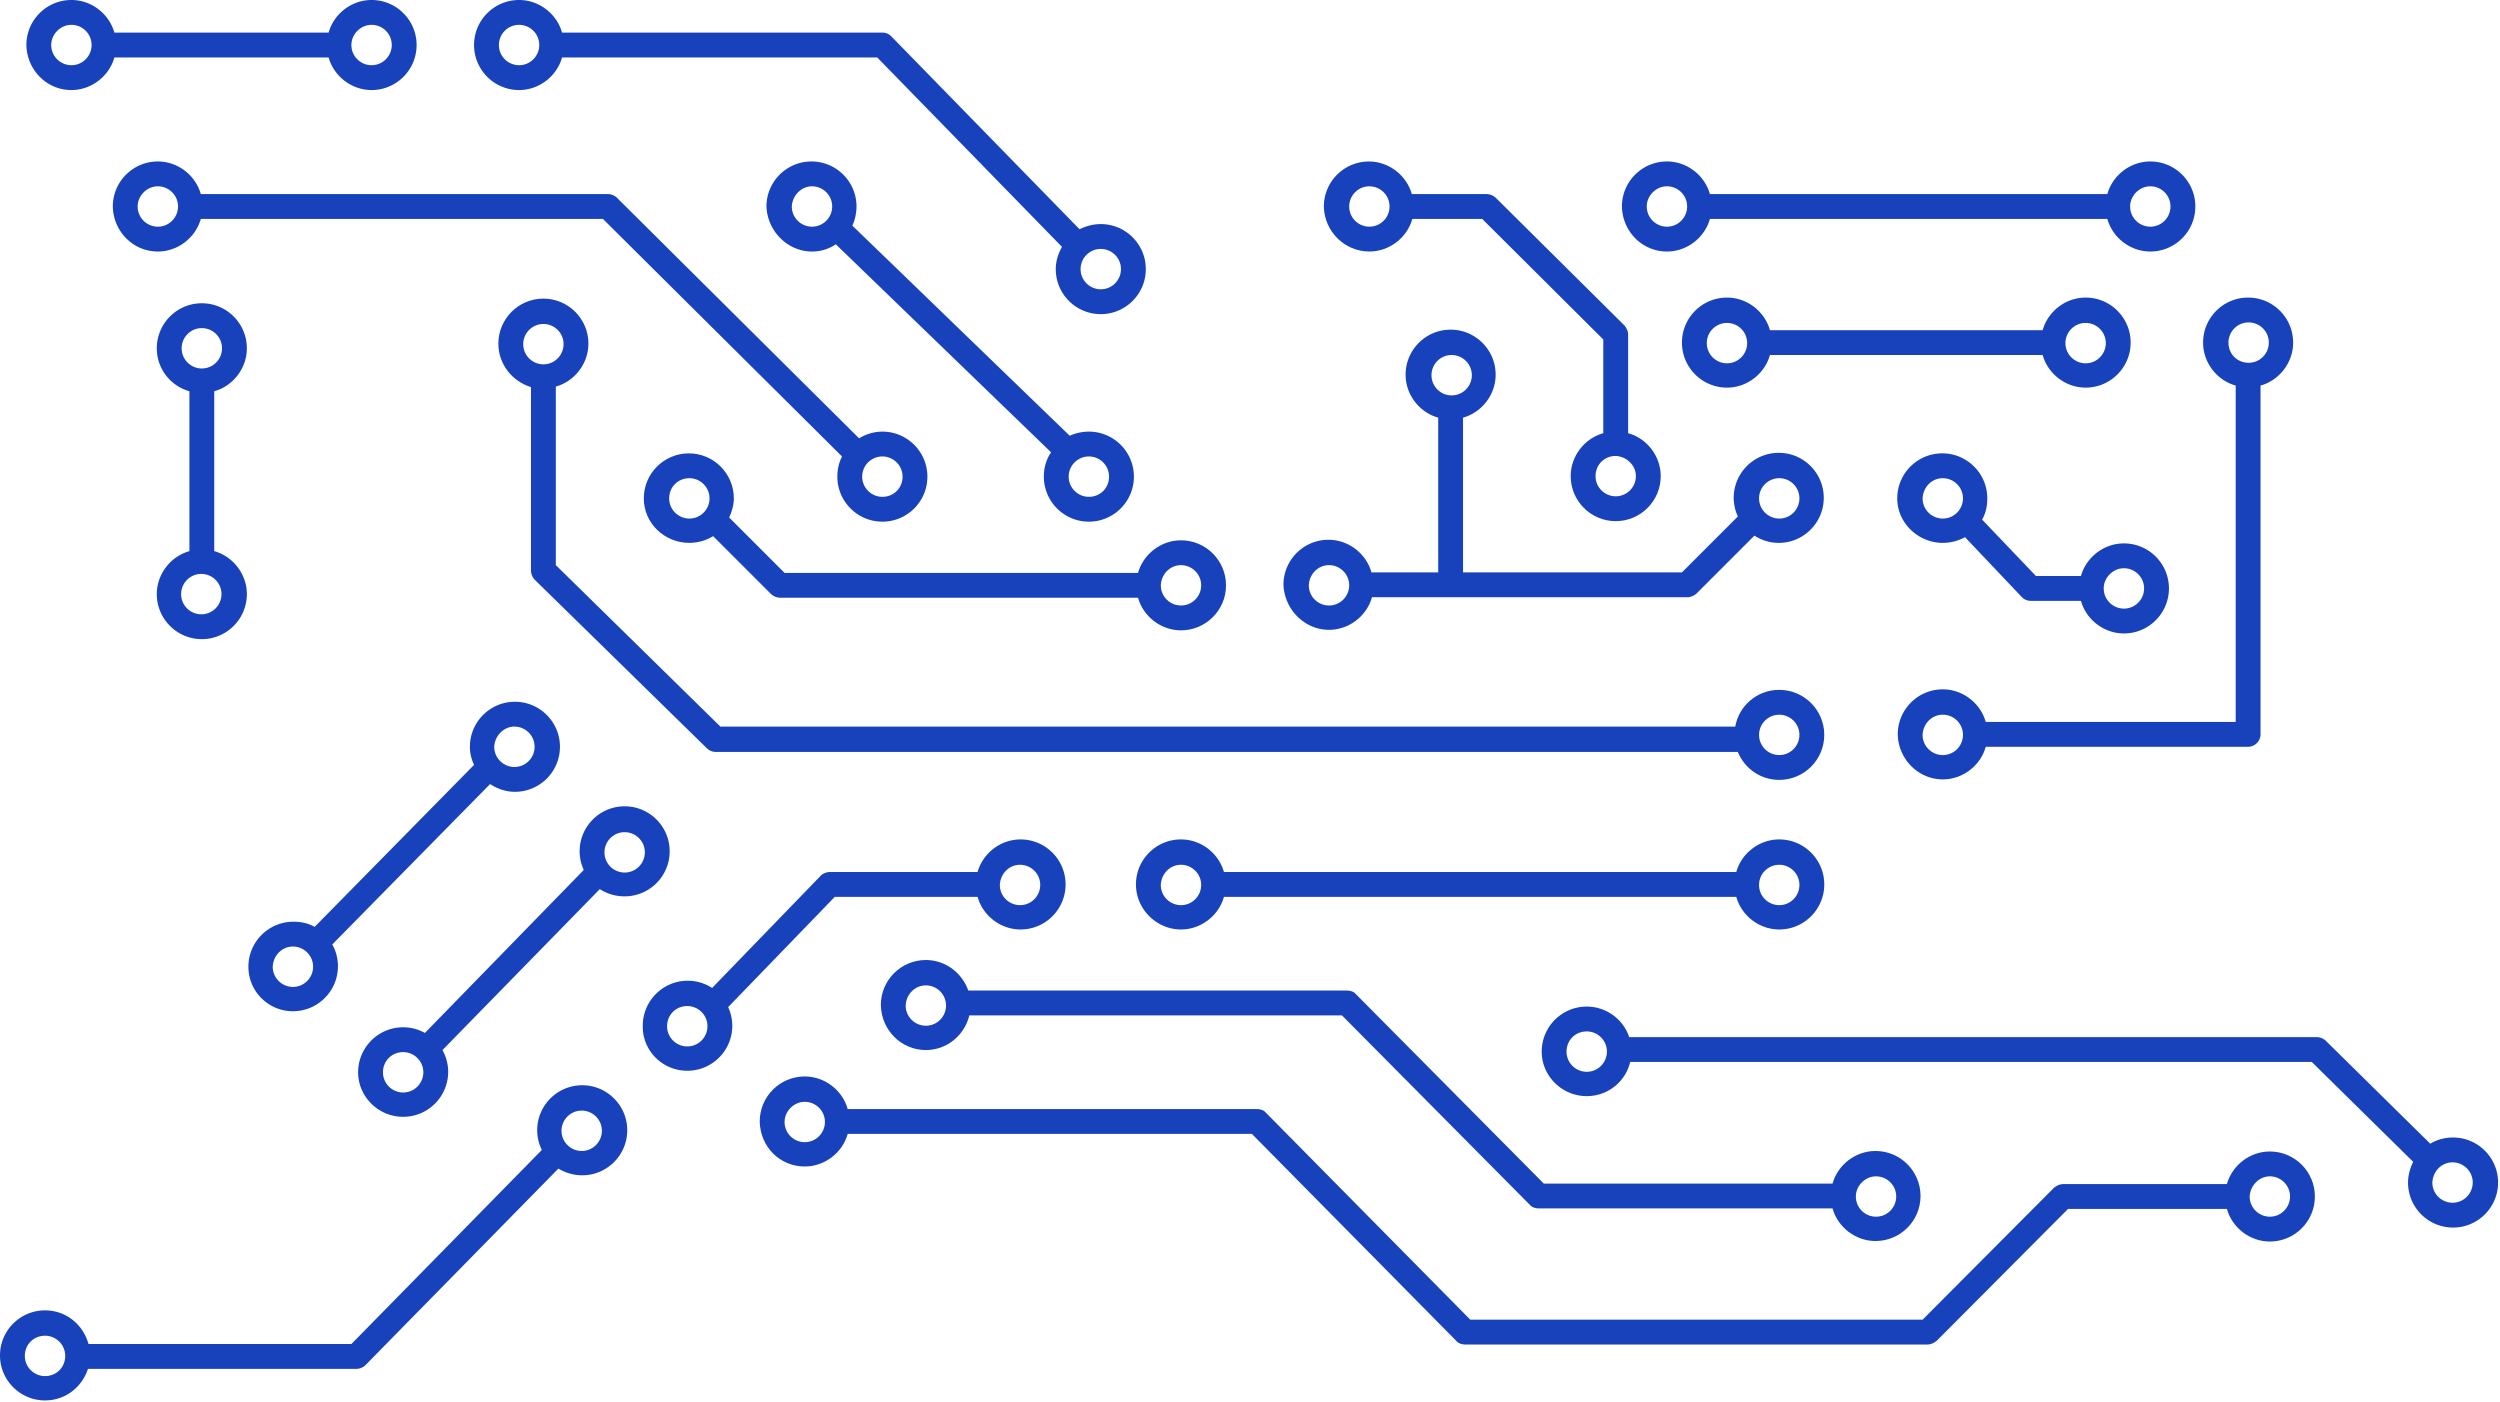
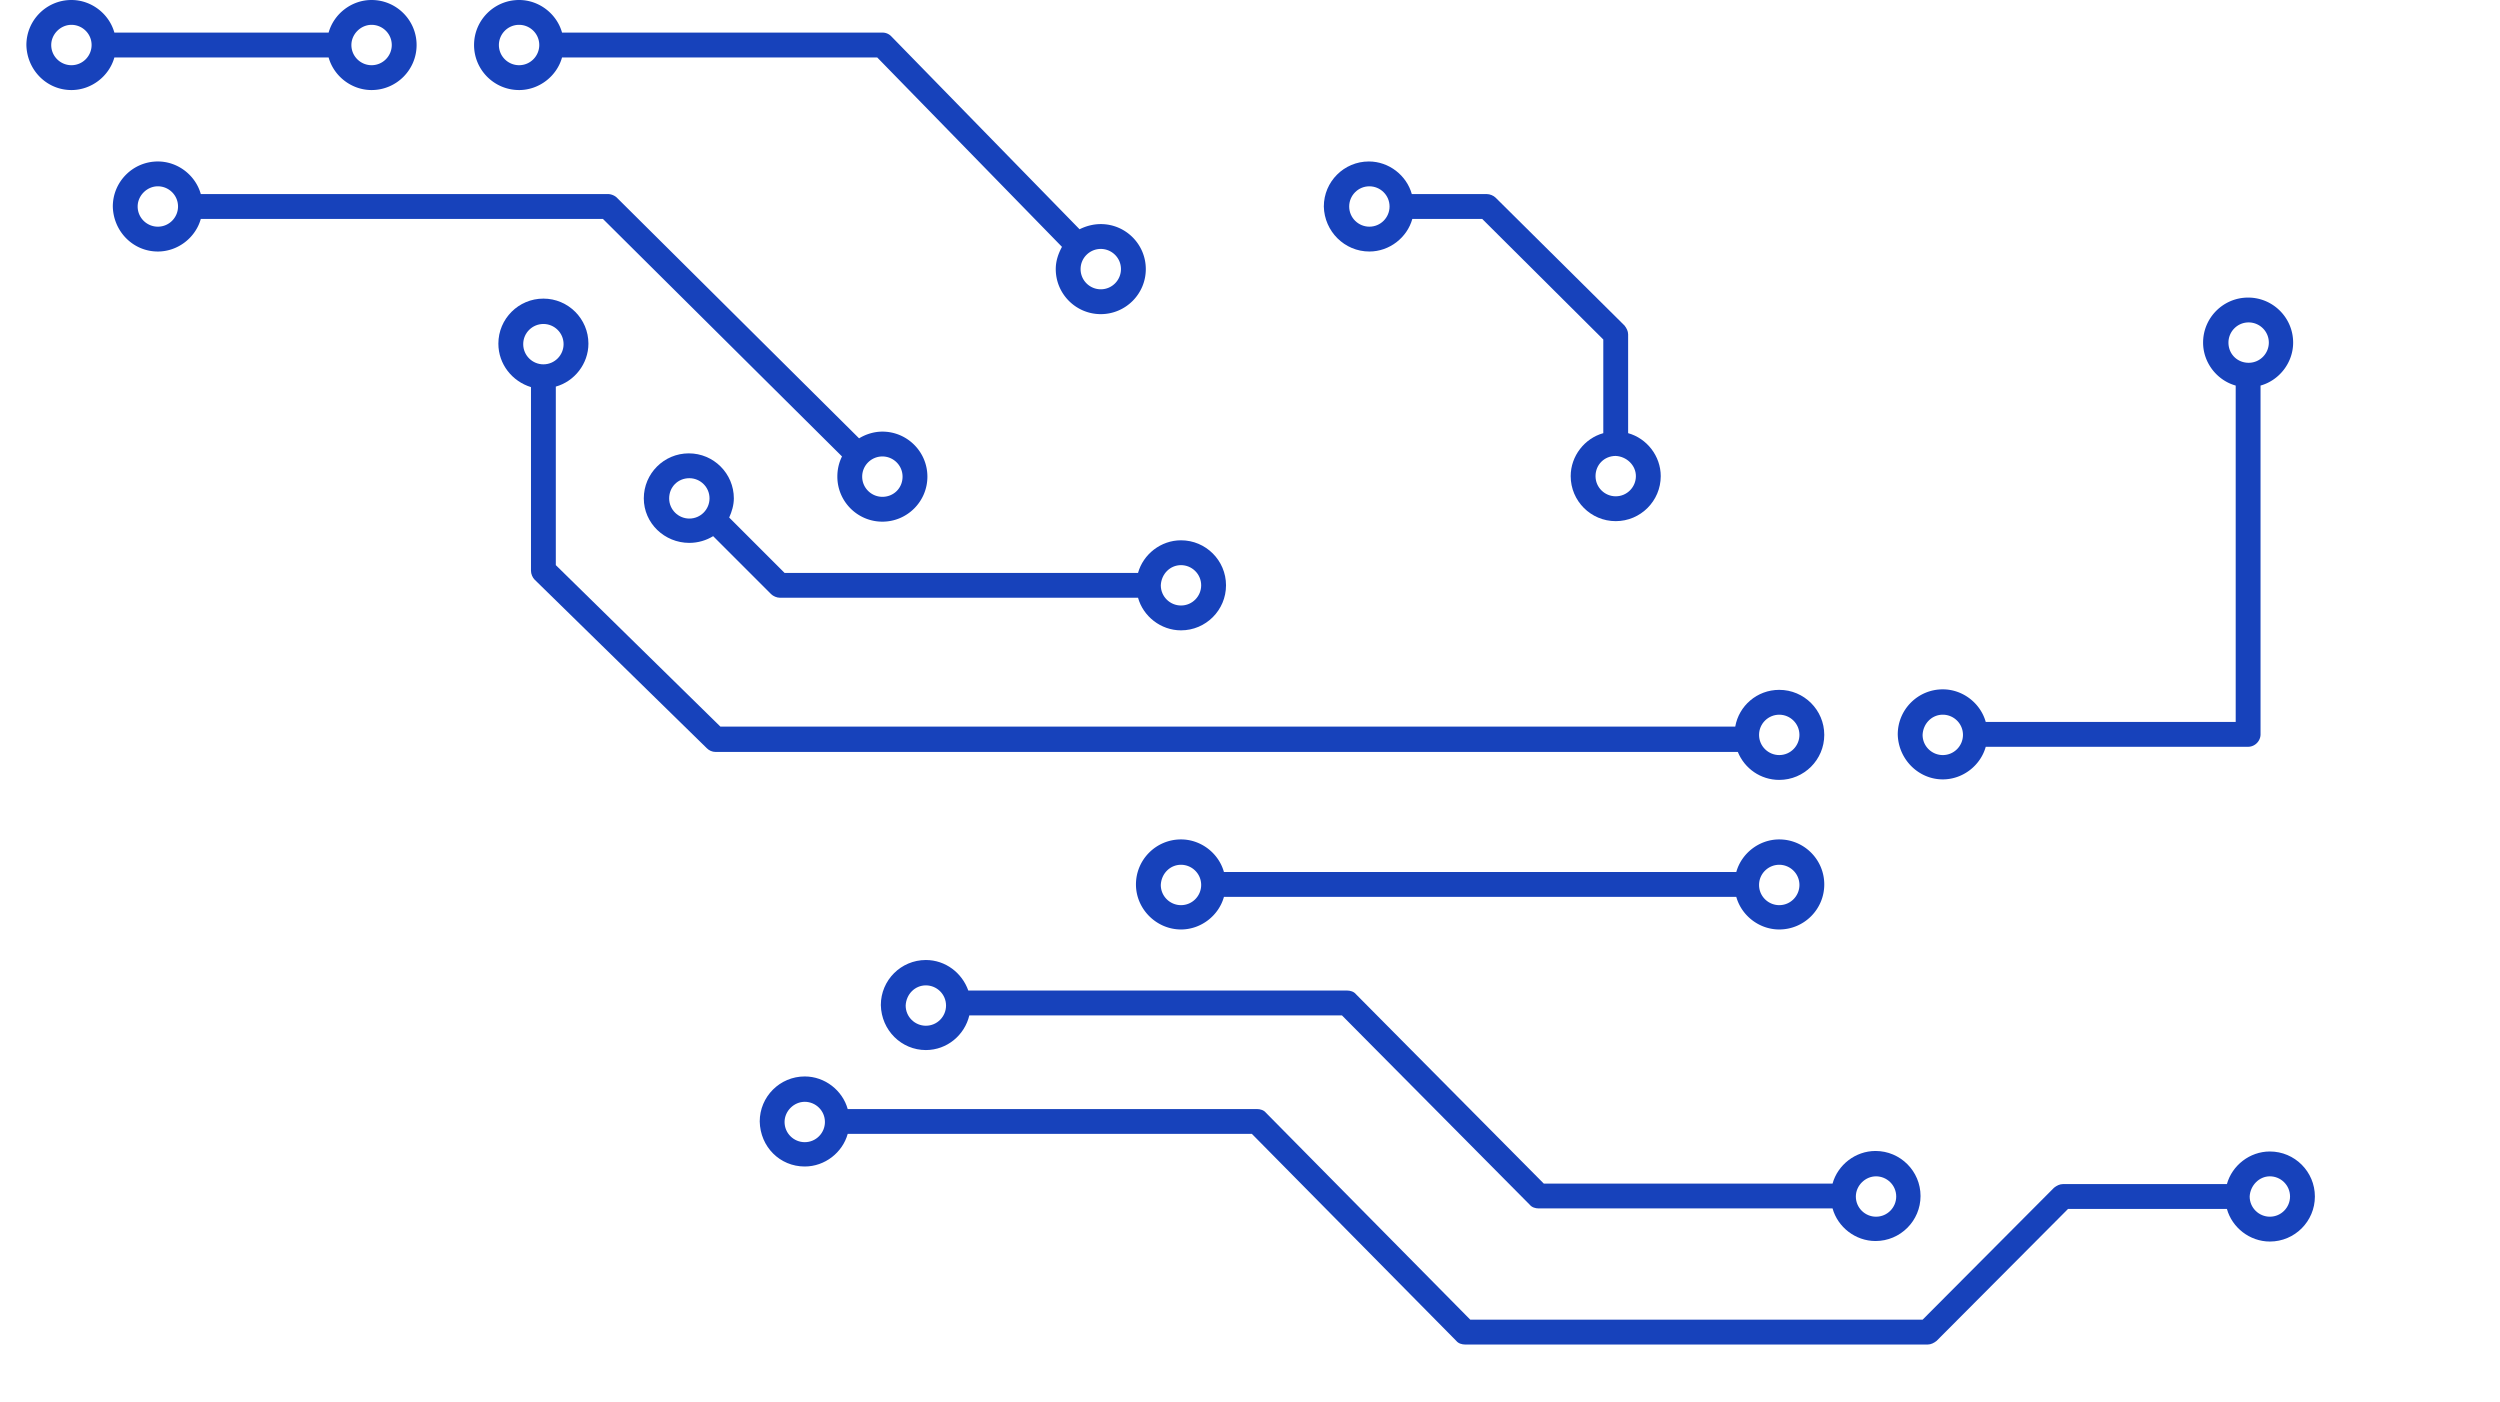
<svg xmlns="http://www.w3.org/2000/svg" viewBox="0 0 615 345" fill="none">
-   <path d="M46.595 96.247v39.339c-4.583 1.273-8.02 5.601-8.02 10.566 0 6.111 4.965 11.077 11.075 11.077 6.111 0 11.077-4.966 11.077-11.077 0-4.965-3.438-9.293-8.021-10.566v-39.34c4.583-1.272 8.02-5.601 8.02-10.566 0-6.111-4.965-11.076-11.075-11.076-6.111 0-11.077 4.965-11.077 11.076 0 5.092 3.438 9.293 8.021 10.567Zm7.893 49.905c0 2.674-2.164 4.966-4.965 4.966-2.673 0-4.965-2.165-4.965-4.966 0-2.673 2.164-4.965 4.965-4.965 2.801 0 4.965 2.292 4.965 4.965Zm-4.837-65.437c2.673 0 4.965 2.164 4.965 4.965 0 2.673-2.165 4.965-4.965 4.965-2.674 0-4.966-2.164-4.966-4.965 0-2.674 2.165-4.965 4.965-4.965ZM390.335 269.645c5.22 0 9.548-3.565 10.694-8.403h167.668l24.953 24.571c-.764 1.528-1.273 3.31-1.273 5.092 0 6.111 4.965 11.076 11.076 11.076 6.111 0 11.076-4.965 11.076-11.076 0-6.111-4.965-11.076-11.076-11.076-2.037 0-3.946.51-5.601 1.528l-25.717-25.335c-.509-.509-1.401-.891-2.164-.891H400.774c-1.4-4.328-5.601-7.511-10.439-7.511-6.111 0-11.076 4.965-11.076 11.076 0 5.983 4.965 10.949 11.076 10.949Zm212.991 16.295c2.673 0 4.965 2.165 4.965 4.965 0 2.674-2.164 4.966-4.965 4.966-2.674 0-4.965-2.165-4.965-4.966.127-2.8 2.291-4.965 4.965-4.965Zm-212.991-32.209c2.674 0 4.965 2.164 4.965 4.965 0 2.673-2.164 4.965-4.965 4.965-2.674 0-4.965-2.164-4.965-4.965 0-2.801 2.164-4.965 4.965-4.965ZM410.068 61.873c4.966 0 9.294-3.437 10.567-8.02h97.775c1.273 4.583 5.602 8.02 10.567 8.02 6.111 0 11.076-4.965 11.076-11.076 0-6.11-4.965-11.076-11.076-11.076-4.965 0-9.294 3.437-10.567 8.02h-97.775c-1.273-4.583-5.601-8.02-10.567-8.02-6.11 0-11.076 4.965-11.076 11.076.128 6.11 4.966 11.076 11.076 11.076Zm118.909-16.041c2.673 0 4.965 2.164 4.965 4.965 0 2.674-2.164 4.965-4.965 4.965-2.674 0-4.965-2.164-4.965-4.965 0-2.673 2.291-4.965 4.965-4.965Zm-118.909 0c2.674 0 4.966 2.164 4.966 4.965 0 2.674-2.165 4.965-4.966 4.965-2.673 0-4.965-2.164-4.965-4.965 0-2.673 2.292-4.965 4.965-4.965ZM424.836 95.356c4.965 0 9.294-3.438 10.567-8.021h67.093c1.273 4.583 5.602 8.02 10.567 8.02 6.111 0 11.076-4.965 11.076-11.076 0-6.11-4.965-11.076-11.076-11.076-4.965 0-9.294 3.438-10.567 8.021h-67.093c-1.273-4.583-5.602-8.02-10.567-8.02-6.111 0-11.076 4.965-11.076 11.075 0 6.111 4.965 11.077 11.076 11.077Zm88.227-15.914c2.673 0 4.965 2.164 4.965 4.965 0 2.673-2.165 4.965-4.965 4.965-2.674 0-4.965-2.164-4.965-4.965 0-2.801 2.291-4.965 4.965-4.965Zm-88.227 0c2.674 0 4.965 2.164 4.965 4.965 0 2.673-2.164 4.965-4.965 4.965-2.673 0-4.965-2.164-4.965-4.965 0-2.801 2.292-4.965 4.965-4.965ZM477.924 133.549c1.909 0 3.819-.51 5.474-1.401l14.004 14.768a2.983 2.983 0 0 0 2.165.892h12.349c1.273 4.583 5.601 8.02 10.567 8.02 6.11 0 11.076-4.965 11.076-11.076 0-6.111-4.966-11.076-11.076-11.076-4.966 0-9.294 3.437-10.567 8.021H500.84l-13.241-13.877c.892-1.528 1.274-3.31 1.274-5.22 0-6.111-4.966-11.076-11.077-11.076-6.11 0-11.076 4.965-11.076 11.076 0 6.111 5.22 10.949 11.204 10.949Zm44.559 6.238c2.673 0 4.965 2.164 4.965 4.965 0 2.674-2.165 4.965-4.965 4.965-2.674 0-4.966-2.164-4.966-4.965 0-2.673 2.292-4.965 4.966-4.965Zm-44.559-22.152c2.673 0 4.965 2.164 4.965 4.965 0 2.674-2.164 4.965-4.965 4.965-2.674 0-4.965-2.164-4.965-4.965.127-2.801 2.291-4.965 4.965-4.965ZM199.75 61.873c2.164 0 4.201-.636 5.856-1.782l52.962 51.179c-1.146 1.655-1.783 3.692-1.783 5.984 0 6.11 4.966 11.076 11.076 11.076 6.111 0 11.077-4.966 11.077-11.076 0-6.111-4.966-11.076-11.077-11.076-1.655 0-3.31.381-4.71 1.018L209.68 55.508a11.569 11.569 0 0 0 1.019-4.71c0-6.112-4.965-11.077-11.076-11.077-6.111 0-11.076 4.965-11.076 11.076.254 6.111 5.22 11.076 11.203 11.076Zm68.111 50.415c2.674 0 4.966 2.165 4.966 4.966 0 2.8-2.165 4.965-4.966 4.965-2.673 0-4.965-2.165-4.965-4.965 0-2.801 2.292-4.966 4.965-4.966ZM199.75 45.832c2.674 0 4.965 2.164 4.965 4.965 0 2.674-2.164 4.965-4.965 4.965-2.673 0-4.965-2.164-4.965-4.965.127-2.673 2.292-4.965 4.965-4.965ZM326.935 154.938c4.966 0 9.294-3.438 10.567-8.021h77.66c.764 0 1.528-.382 2.164-.891l14.259-14.259c1.782 1.146 3.819 1.782 5.983 1.782 6.111 0 11.077-4.965 11.077-11.076 0-6.111-4.966-11.076-11.077-11.076-6.11 0-11.076 4.965-11.076 11.076 0 1.655.382 3.183 1.019 4.583l-13.75 13.75h-53.852V102.74c4.583-1.273 8.02-5.602 8.02-10.567 0-6.11-4.965-11.076-11.076-11.076-6.11 0-11.076 4.965-11.076 11.076 0 4.965 3.438 9.294 8.021 10.567v38.066h-16.423c-1.273-4.583-5.602-8.021-10.567-8.021-6.111 0-11.076 4.966-11.076 11.076.255 6.111 5.22 11.077 11.203 11.077Zm110.761-37.303c2.673 0 4.965 2.165 4.965 4.966 0 2.673-2.164 4.965-4.965 4.965-2.674 0-4.965-2.165-4.965-4.965 0-2.801 2.291-4.966 4.965-4.966Zm-85.553-25.334c0-2.674 2.164-4.966 4.965-4.966 2.674 0 4.965 2.165 4.965 4.966 0 2.673-2.164 4.965-4.965 4.965-2.801 0-4.965-2.292-4.965-4.965Zm-25.208 46.723c2.674 0 4.966 2.164 4.966 4.965 0 2.673-2.165 4.965-4.966 4.965-2.673 0-4.965-2.164-4.965-4.965.128-2.801 2.292-4.965 4.965-4.965ZM99.175 274.737c6.111 0 11.076-4.965 11.076-11.076 0-1.91-.509-3.692-1.4-5.347l38.702-39.594c1.783 1.146 3.82 1.782 6.111 1.782 6.111 0 11.076-4.965 11.076-11.076 0-6.111-4.965-11.076-11.076-11.076-6.111 0-11.076 4.965-11.076 11.076 0 1.655.382 3.183 1.019 4.584l-39.085 40.102c-1.527-.891-3.437-1.4-5.347-1.4-6.11 0-11.076 4.965-11.076 11.076 0 5.984 4.965 10.949 11.076 10.949Zm54.489-70.021c2.674 0 4.965 2.164 4.965 4.965 0 2.674-2.164 4.965-4.965 4.965-2.673 0-4.965-2.164-4.965-4.965 0-2.674 2.164-4.965 4.965-4.965Zm-54.489 54.107c2.674 0 4.965 2.164 4.965 4.965 0 2.674-2.164 4.965-4.965 4.965-2.673 0-4.965-2.164-4.965-4.965 0-2.801 2.164-4.965 4.965-4.965ZM11.076 344.503c4.965 0 9.04-3.183 10.567-7.766h66.074c.764 0 1.655-.382 2.165-.891l47.486-48.378a11.244 11.244 0 0 0 5.857 1.655c6.111 0 11.076-4.965 11.076-11.076 0-6.111-4.965-11.076-11.076-11.076-6.111 0-11.076 4.965-11.076 11.076 0 1.655.382 3.31 1.146 4.838l-46.85 47.741H21.77c-1.273-4.71-5.474-8.275-10.694-8.275-6.11 0-11.076 4.965-11.076 11.076 0 6.111 4.965 11.076 11.076 11.076Zm132.021-71.294c2.674 0 4.966 2.164 4.966 4.965 0 2.674-2.165 4.965-4.966 4.965-2.673 0-4.965-2.164-4.965-4.965 0-2.674 2.165-4.965 4.965-4.965Zm-132.02 55.38c2.673 0 4.964 2.164 4.964 4.965 0 2.801-2.164 4.965-4.965 4.965-2.673 0-4.965-2.164-4.965-4.965 0-2.801 2.164-4.965 4.965-4.965ZM169.069 263.406c6.111 0 11.076-4.965 11.076-11.076 0-1.655-.382-3.183-1.019-4.583l26.226-27.118h35.138c1.273 4.584 5.602 8.021 10.567 8.021 6.111 0 11.076-4.965 11.076-11.076 0-6.111-4.965-11.076-11.076-11.076-4.965 0-9.294 3.437-10.567 8.02h-36.411c-.764 0-1.655.382-2.164.892l-26.735 27.626c-1.783-1.146-3.82-1.782-5.984-1.782-6.111 0-11.076 4.965-11.076 11.076-.127 6.111 4.838 11.076 10.949 11.076Zm81.86-50.67c2.674 0 4.966 2.164 4.966 4.965 0 2.674-2.165 4.965-4.966 4.965-2.673 0-4.965-2.164-4.965-4.965.128-2.801 2.292-4.965 4.965-4.965Zm-81.86 34.756c2.673 0 4.965 2.164 4.965 4.965 0 2.674-2.165 4.965-4.965 4.965-2.674 0-4.965-2.164-4.965-4.965 0-2.801 2.164-4.965 4.965-4.965ZM72.058 248.765c6.11 0 11.076-4.965 11.076-11.076 0-1.91-.51-3.819-1.4-5.347l38.829-39.466c1.782 1.145 3.819 1.909 6.111 1.909 6.111 0 11.076-4.965 11.076-11.076 0-6.111-4.965-11.076-11.076-11.076-6.111 0-11.076 4.965-11.076 11.076 0 1.655.382 3.056 1.018 4.456l-39.211 39.848c-1.528-.891-3.31-1.273-5.22-1.273-6.111 0-11.076 4.965-11.076 11.076 0 6.111 4.965 10.949 10.949 10.949Zm54.489-70.021c2.673 0 4.965 2.164 4.965 4.965 0 2.674-2.165 4.965-4.965 4.965-2.674 0-4.965-2.164-4.965-4.965.127-2.673 2.291-4.965 4.965-4.965Zm-54.49 54.107c2.674 0 4.966 2.165 4.966 4.965 0 2.674-2.164 4.966-4.965 4.966-2.674 0-4.966-2.165-4.966-4.966.128-2.8 2.292-4.965 4.966-4.965Z" fill="#1742BB" />
  <path d="M477.924 191.73c4.965 0 9.294-3.437 10.567-8.021h64.546c1.655 0 3.056-1.4 3.056-3.055V94.847c4.583-1.274 8.02-5.602 8.02-10.567 0-6.111-4.965-11.076-11.076-11.076-6.111 0-11.076 4.965-11.076 11.076 0 4.965 3.438 9.293 8.021 10.567v82.751h-61.491c-1.273-4.583-5.602-8.02-10.567-8.02-6.111 0-11.076 4.965-11.076 11.076.127 6.111 5.092 11.076 11.076 11.076Zm70.275-107.45c0-2.674 2.165-4.965 4.966-4.965 2.673 0 4.965 2.164 4.965 4.965 0 2.673-2.165 4.965-4.965 4.965-2.801 0-4.966-2.165-4.966-4.965Zm-70.275 91.536c2.673 0 4.965 2.164 4.965 4.965 0 2.674-2.164 4.965-4.965 4.965-2.674 0-4.965-2.164-4.965-4.965.127-2.801 2.291-4.965 4.965-4.965ZM290.522 228.65c4.965 0 9.294-3.437 10.567-8.021h126.038c1.273 4.584 5.601 8.021 10.566 8.021 6.111 0 11.077-4.965 11.077-11.076 0-6.111-4.966-11.076-11.077-11.076-4.965 0-9.293 3.437-10.566 8.02H301.089c-1.273-4.583-5.602-8.02-10.567-8.02-6.111 0-11.076 4.965-11.076 11.076 0 6.111 5.093 11.076 11.076 11.076Zm147.171-15.914c2.674 0 4.966 2.164 4.966 4.965 0 2.674-2.165 4.965-4.966 4.965-2.673 0-4.965-2.164-4.965-4.965 0-2.801 2.292-4.965 4.965-4.965Zm-147.171 0c2.674 0 4.965 2.164 4.965 4.965 0 2.674-2.164 4.965-4.965 4.965-2.673 0-4.965-2.164-4.965-4.965.127-2.801 2.292-4.965 4.965-4.965ZM38.83 61.873c4.965 0 9.293-3.437 10.566-8.02h98.921l58.817 58.435c-.764 1.528-1.145 3.183-1.145 4.966 0 6.11 4.965 11.076 11.076 11.076 6.11 0 11.076-4.966 11.076-11.076 0-6.111-4.966-11.076-11.076-11.076-2.037 0-4.074.636-5.729 1.655l-59.582-59.2c-.509-.51-1.4-.891-2.164-.891H49.396c-1.273-4.583-5.601-8.02-10.566-8.02-6.111 0-11.077 4.964-11.077 11.075.128 6.111 4.966 11.076 11.077 11.076Zm178.235 50.415c2.673 0 4.965 2.165 4.965 4.966 0 2.8-2.165 4.965-4.965 4.965-2.674 0-4.966-2.165-4.966-4.965 0-2.801 2.292-4.966 4.966-4.966ZM38.829 45.832c2.674 0 4.966 2.164 4.966 4.965 0 2.674-2.165 4.965-4.965 4.965-2.674 0-4.966-2.164-4.966-4.965 0-2.673 2.292-4.965 4.966-4.965ZM17.568 22.152c4.965 0 9.294-3.438 10.567-8.02H80.84c1.274 4.583 5.602 8.02 10.567 8.02 6.111 0 11.076-4.965 11.076-11.076C102.484 4.965 97.519 0 91.408 0c-4.965 0-9.293 3.437-10.567 8.02H28.135C26.862 3.437 22.533 0 17.568 0 11.458 0 6.492 4.965 6.492 11.076c.127 6.11 4.965 11.076 11.076 11.076ZM91.408 6.11c2.674 0 4.966 2.164 4.966 4.965 0 2.673-2.165 4.965-4.966 4.965-2.673 0-4.965-2.164-4.965-4.965 0-2.674 2.292-4.965 4.965-4.965Zm-73.84 0c2.674 0 4.965 2.164 4.965 4.965 0 2.673-2.164 4.965-4.965 4.965-2.673 0-4.965-2.164-4.965-4.965 0-2.674 2.292-4.965 4.965-4.965ZM127.694 22.152c4.965 0 9.294-3.437 10.567-8.02h77.532l45.45 46.595c-.891 1.656-1.528 3.438-1.528 5.475 0 6.11 4.965 11.076 11.076 11.076 6.111 0 11.076-4.965 11.076-11.076 0-6.111-4.965-11.076-11.076-11.076-1.909 0-3.692.509-5.22 1.273L219.23 8.912a2.98 2.98 0 0 0-2.164-.891h-78.805C136.988 3.438 132.659 0 127.694 0c-6.111 0-11.076 4.964-11.076 11.075 0 6.111 4.965 11.076 11.076 11.076Zm143.097 39.085c2.674 0 4.965 2.164 4.965 4.965 0 2.673-2.164 4.965-4.965 4.965-2.673 0-4.965-2.164-4.965-4.965 0-2.801 2.292-4.965 4.965-4.965ZM127.694 6.11c2.673 0 4.965 2.164 4.965 4.965 0 2.674-2.164 4.965-4.965 4.965-2.674 0-4.965-2.164-4.965-4.965 0-2.673 2.164-4.965 4.965-4.965Z" fill="#1742BB" />
  <path d="M130.62 95.228v45.196c0 .764.382 1.655.891 2.164l42.395 41.503c.509.51 1.273.892 2.164.892h251.439c1.655 4.074 5.601 6.874 10.184 6.874 6.111 0 11.077-4.965 11.077-11.076 0-6.111-4.966-11.076-11.077-11.076-5.474 0-9.93 3.947-10.821 9.039H177.216l-40.485-39.721V95.101c4.583-1.273 8.02-5.601 8.02-10.567 0-6.11-4.965-11.076-11.076-11.076-6.111 0-11.076 4.966-11.076 11.076 0 5.093 3.438 9.294 8.021 10.694Zm307.073 80.588c2.674 0 4.966 2.165 4.966 4.965 0 2.674-2.165 4.966-4.966 4.966-2.673 0-4.965-2.165-4.965-4.966 0-2.8 2.292-4.965 4.965-4.965Zm-304.018-96.12c2.674 0 4.965 2.165 4.965 4.966 0 2.673-2.164 4.965-4.965 4.965-2.673 0-4.965-2.164-4.965-4.965 0-2.801 2.292-4.965 4.965-4.965ZM336.865 61.873c4.965 0 9.294-3.437 10.567-8.02h17.187l29.791 29.663v23.043c-4.584 1.273-8.021 5.602-8.021 10.567 0 6.111 4.965 11.076 11.076 11.076 6.111 0 11.076-4.965 11.076-11.076 0-4.965-3.437-9.294-8.021-10.567V82.243c0-.764-.381-1.528-.891-2.164l-31.7-31.446c-.509-.51-1.401-.891-2.164-.891h-18.46c-1.274-4.584-5.602-8.02-10.567-8.02-6.111 0-11.076 4.964-11.076 11.075.127 6.111 5.092 11.076 11.203 11.076Zm65.565 55.253c0 2.674-2.164 4.965-4.965 4.965-2.674 0-4.965-2.164-4.965-4.965 0-2.801 2.164-4.965 4.965-4.965 2.674.127 4.965 2.292 4.965 4.965Zm-65.565-71.294c2.674 0 4.965 2.164 4.965 4.965 0 2.674-2.164 4.965-4.965 4.965-2.673 0-4.965-2.164-4.965-4.965 0-2.673 2.164-4.965 4.965-4.965Z" fill="#1742BB" />
  <path d="M169.578 133.549c2.165 0 4.202-.636 5.857-1.655l14.258 14.259c.51.509 1.401.891 2.165.891h88.099c1.273 4.584 5.601 8.021 10.567 8.021 6.11 0 11.076-4.965 11.076-11.076 0-6.111-4.966-11.076-11.076-11.076-4.966 0-9.294 3.437-10.567 8.02h-86.953l-13.623-13.622c.637-1.4 1.146-3.055 1.146-4.71 0-6.111-4.965-11.076-11.076-11.076-6.111 0-11.076 4.965-11.076 11.076 0 6.111 5.092 10.948 11.203 10.948Zm120.946 5.475c2.673 0 4.965 2.164 4.965 4.965 0 2.673-2.165 4.965-4.965 4.965-2.674 0-4.966-2.164-4.966-4.965.128-2.801 2.292-4.965 4.966-4.965Zm-120.946-21.388c2.674 0 4.965 2.164 4.965 4.965 0 2.673-2.164 4.965-4.965 4.965-2.673 0-4.965-2.164-4.965-4.965 0-2.801 2.164-4.965 4.965-4.965ZM227.76 258.314c5.22 0 9.548-3.692 10.694-8.53h91.664l46.214 46.596c.509.636 1.4.891 2.164.891h72.312c1.273 4.583 5.602 8.021 10.567 8.021 6.111 0 11.076-4.966 11.076-11.077 0-6.11-4.965-11.076-11.076-11.076-4.965 0-9.294 3.438-10.567 8.021h-71.039l-46.214-46.596c-.509-.636-1.4-.891-2.164-.891h-93.192c-1.527-4.328-5.601-7.511-10.439-7.511-6.111 0-11.076 4.965-11.076 11.076.127 6.238 5.092 11.076 11.076 11.076Zm233.742 31.064c2.674 0 4.966 2.164 4.966 4.965 0 2.673-2.165 4.965-4.966 4.965-2.673 0-4.965-2.164-4.965-4.965 0-2.674 2.292-4.965 4.965-4.965ZM227.76 242.4c2.673 0 4.965 2.164 4.965 4.965 0 2.674-2.164 4.965-4.965 4.965-2.674 0-4.965-2.164-4.965-4.965.127-2.801 2.291-4.965 4.965-4.965Z" fill="#1742BB" />
  <path d="M197.968 286.959c4.965 0 9.294-3.438 10.567-8.021h99.43l50.287 50.924c.51.637 1.401.891 2.165.891h113.815c.764 0 1.528-.382 2.165-.891l32.337-32.464h39.084c1.273 4.583 5.602 8.021 10.567 8.021 6.111 0 11.076-4.966 11.076-11.076 0-6.111-4.965-11.077-11.076-11.077-4.965 0-9.294 3.438-10.567 8.021h-40.357c-.764 0-1.528.382-2.165.891l-32.337 32.465H361.69l-50.288-50.925c-.509-.636-1.4-.891-2.164-.891H208.535c-1.273-4.583-5.602-8.021-10.567-8.021-6.111 0-11.076 4.966-11.076 11.076.127 6.239 4.965 11.077 11.076 11.077Zm360.417 2.418c2.673 0 4.965 2.165 4.965 4.966 0 2.673-2.164 4.965-4.965 4.965-2.674 0-4.965-2.165-4.965-4.965.127-2.674 2.291-4.966 4.965-4.966Zm-360.417-18.332c2.674 0 4.965 2.164 4.965 4.965 0 2.673-2.164 4.965-4.965 4.965-2.674 0-4.965-2.164-4.965-4.965 0-2.674 2.291-4.965 4.965-4.965Z" fill="#1742BB" />
</svg>